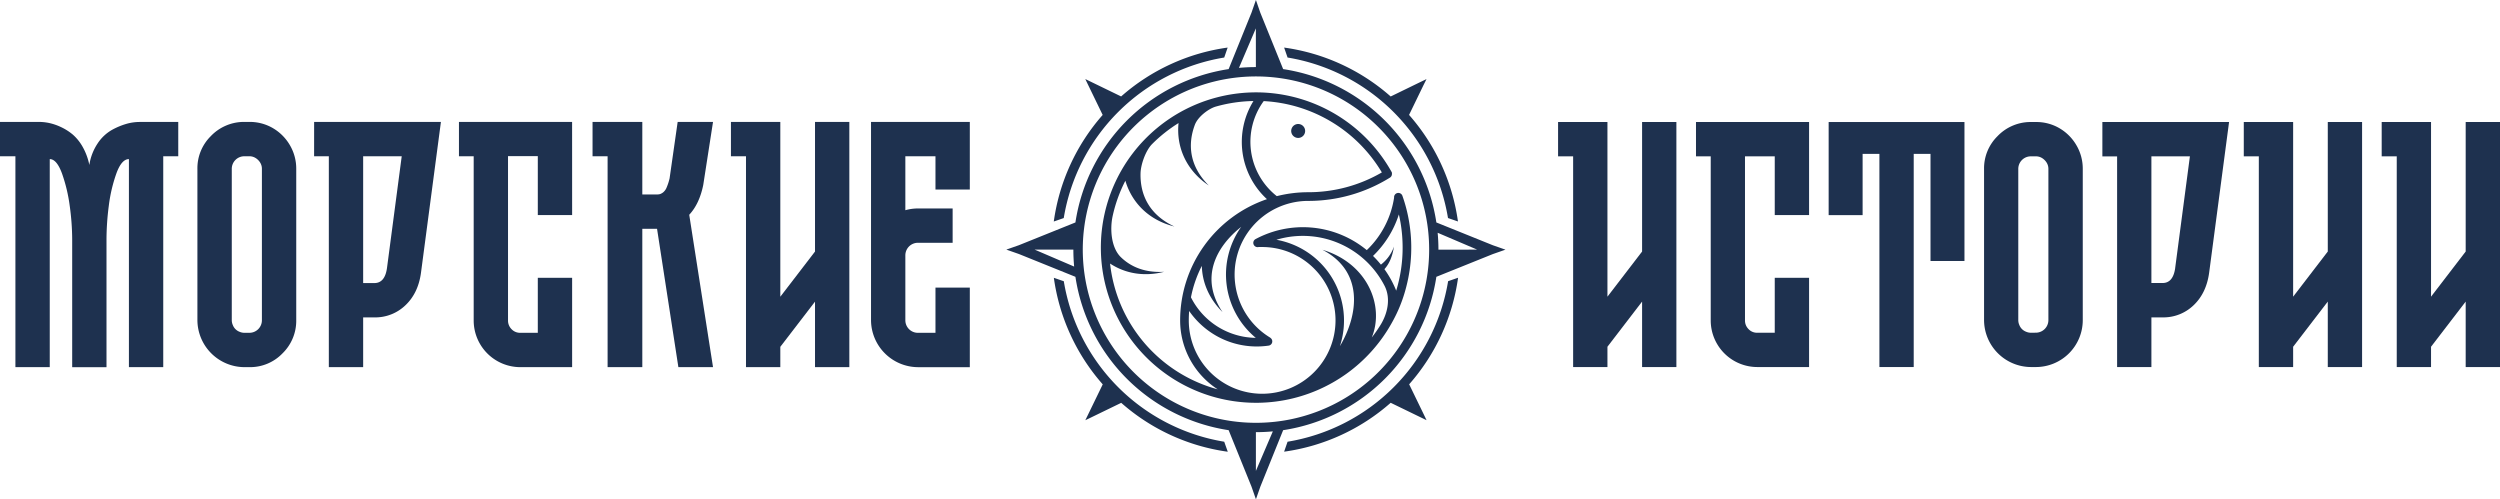
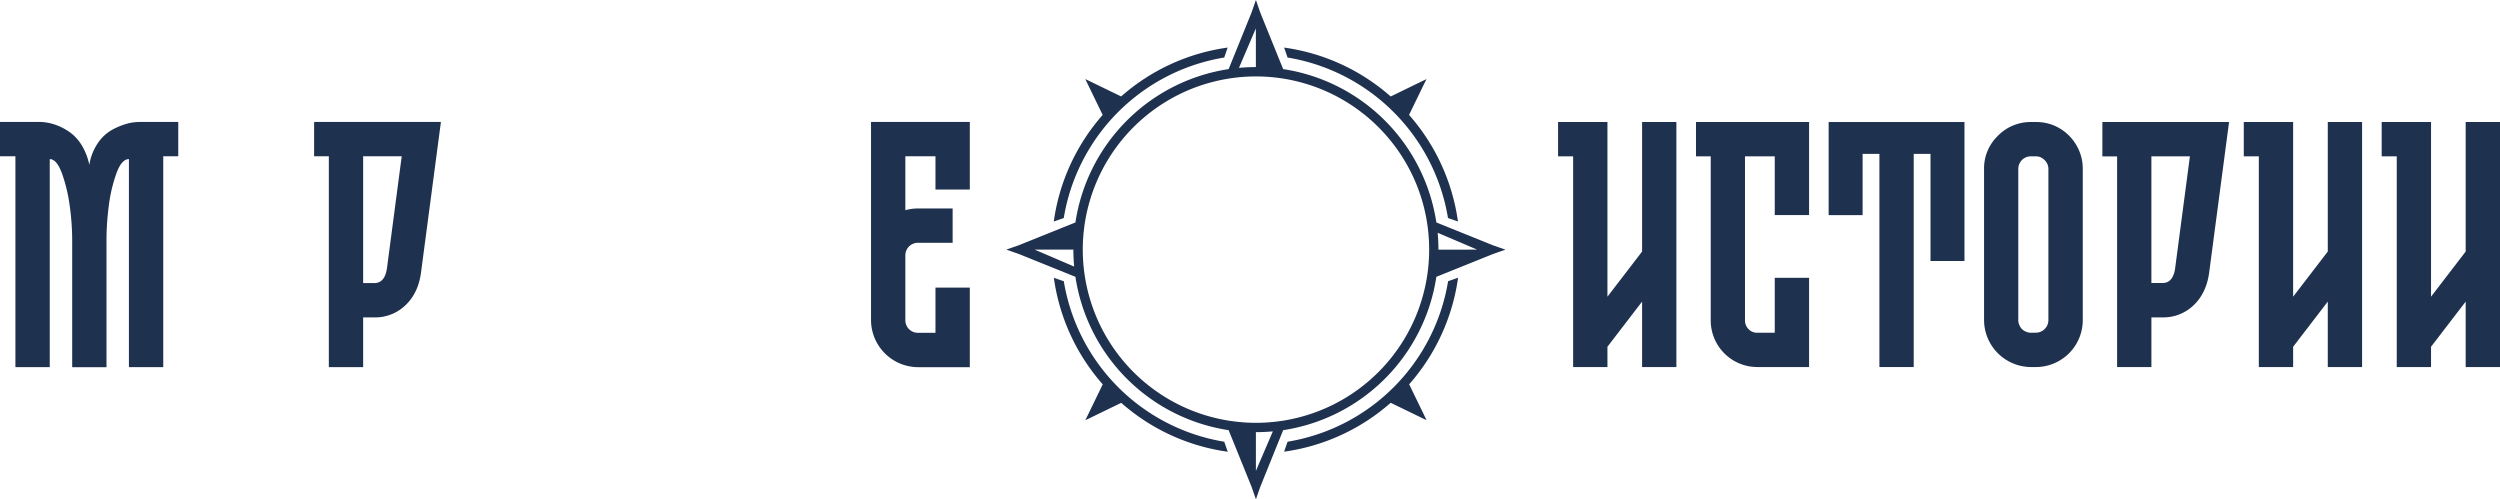
<svg xmlns="http://www.w3.org/2000/svg" viewBox="0 0 1697 338.89">
  <defs>
    <style>.cls-1,.cls-2{fill:#1e314f;}.cls-2{fill-rule:evenodd;}</style>
  </defs>
  <title>sea-story logo blue</title>
  <g id="Слой_2" data-name="Слой 2">
    <g id="Слой_1-2" data-name="Слой 1">
      <path class="cls-1" d="M110.57,82.76H121v23.31H110.81V249.22H87.51V108q-5,0-8.56,9.87a102.83,102.83,0,0,0-5.12,22,181.2,181.2,0,0,0-1.54,22.83v86.56H49V162.66a168.35,168.35,0,0,0-1.66-22.83,107.75,107.75,0,0,0-5.23-22Q38.52,108,33.77,108V249.22H10.46V106.07H0V82.76H26.63a33.8,33.8,0,0,1,6.66.72,36.8,36.8,0,0,1,8,2.73,36.31,36.31,0,0,1,8.08,5.11,31.58,31.58,0,0,1,6.78,8.45A41.08,41.08,0,0,1,60.64,112a35.94,35.94,0,0,1,5.7-14.74,28.56,28.56,0,0,1,9.51-9,48.19,48.19,0,0,1,9.87-4.16,32.93,32.93,0,0,1,8.92-1.31Z" />
-       <path class="cls-1" d="M170.17,82.76a31.09,31.09,0,0,1,15.58,4.52,32,32,0,0,1,11.18,11.53,31.3,31.3,0,0,1,4.16,15.82V217.35a30.87,30.87,0,0,1-9.28,22.47,30.51,30.51,0,0,1-22.59,9.4h-3.33A32.08,32.08,0,0,1,134,217.35V114.63a30.59,30.59,0,0,1,9-22.12,31.12,31.12,0,0,1,21.87-9.75Zm-.95,143.15a8.5,8.5,0,0,0,8.56-8.56V114.63a7.92,7.92,0,0,0-1.19-4.28,9.5,9.5,0,0,0-3.09-3.09,7.86,7.86,0,0,0-4.28-1.19h-3.33a8.52,8.52,0,0,0-8.56,8.56V217.35a8.33,8.33,0,0,0,.72,3.33,7.88,7.88,0,0,0,4.51,4.52,8.32,8.32,0,0,0,3.33.71Z" />
      <path class="cls-1" d="M213.23,82.76H299.3L285.75,185.25q-1.9,13.8-10.58,22a29.56,29.56,0,0,1-21.05,8.2h-7.61v33.77h-23.3V106.07h-10Zm49.46,99.16,10-75.85H246.51v86.08h7.61q7.14,0,8.57-10.23" />
-       <path class="cls-1" d="M388.36,146h-23.3v-40H344.84V217.59a8.22,8.22,0,0,0,2.38,5.83,7.9,7.9,0,0,0,5.95,2.49h11.89V188.58h23.3v60.64H353.17a31.68,31.68,0,0,1-31.63-31.63V106.07h-10V82.76h76.8Z" />
-       <path class="cls-1" d="M477.36,125.57q-2.62,12.84-9.51,20.21L484,249.22H460.48L446,155.29H436v93.93H412.44V106.07H402.22V82.76H436V132h9.75a8.37,8.37,0,0,0,2.25-.24,7.55,7.55,0,0,0,2.14-1.19,8.12,8.12,0,0,0,2.38-3.33,36.41,36.41,0,0,0,2-6.18L460,82.76h24Z" />
-       <polygon class="cls-1" points="553.23 82.76 576.53 82.76 576.53 249.22 553.23 249.22 553.23 204.75 529.68 235.42 529.68 249.22 506.38 249.22 506.38 106.07 496.16 106.07 496.16 82.76 529.68 82.76 529.68 201.42 553.23 170.75 553.23 82.76" />
      <path class="cls-1" d="M658.31,128.66H635V106.07H614.55v36.62a32,32,0,0,1,8.56-1.19h23.54v23.3H623.11a8.54,8.54,0,0,0-8.56,8.56v44a8.52,8.52,0,0,0,8.56,8.56H635V195.24h23.31v54h-35.2a32.08,32.08,0,0,1-31.86-31.87V82.76h67.06Z" />
      <path class="cls-1" d="M855.48,8.57,871,46.91A124,124,0,0,1,975,151l38.34,15.47,8.57,3-8.57,3L975,187.9A124,124,0,0,1,871,292l-15.48,38.34-3,8.57-3-8.57L834,292A124,124,0,0,1,730,187.9l-38.34-15.47-8.57-3,8.57-3L730,151A124,124,0,0,1,834,46.91L849.52,8.57l3-8.57Zm-3,10.68L841,46.07c3.78-.35,7.62-.53,11.49-.53ZM702.31,169.44l26.82,11.5q-.52-5.69-.53-11.5ZM852.5,319.64,864,292.82q-5.68.53-11.5.53Zm150.19-150.2L975.88,158c.35,3.78.53,7.62.53,11.49ZM871.63,32.29A137.88,137.88,0,0,1,944,65.49l19.95-9.71,4.37-2.1L966.17,58l-9.7,20a138.06,138.06,0,0,1,33.19,72.33L982.9,148A132.27,132.27,0,0,0,874,39.05l-2.34-6.76ZM761.05,65.48l-20-9.71-4.35-2.11,2.1,4.36,9.7,20a137.94,137.94,0,0,0-33.19,72.34l6.76-2.34A132.21,132.21,0,0,1,831,39.05l2.33-6.76a137.92,137.92,0,0,0-72.32,33.19ZM748.54,260.9l-9.71,20-2.12,4.35,4.37-2.1,20-9.71a137.85,137.85,0,0,0,72.33,33.2L831,299.84A132.21,132.21,0,0,1,722.11,190.91l-6.76-2.34a137.91,137.91,0,0,0,33.19,72.33ZM944,273.41l20,9.71,4.35,2.11-2.1-4.36-9.71-20a138,138,0,0,0,33.2-72.34l-6.76,2.34A132.24,132.24,0,0,1,874,299.84l-2.34,6.76A137.91,137.91,0,0,0,944,273.41Zm-8.33-187.1a117.56,117.56,0,1,0,34.44,83.14,117.19,117.19,0,0,0-34.44-83.14" />
-       <path class="cls-2" d="M944.82,117.67v0h0a2.91,2.91,0,0,1-1.34,2.91A105,105,0,0,1,888,136.38h-.67A50,50,0,0,0,862,229.05a3,3,0,0,1,.52.41,2.9,2.9,0,0,1-1.4,5.15c-1.33.19-2.66.34-4,.43s-2.71.15-4,.15a55.54,55.54,0,0,1-29.63-8.52,56.14,56.14,0,0,1-16.29-15.58q-.25,3.16-.25,6.4a49.8,49.8,0,1,0,49.81-49.81h-1.41l-1,0a2.91,2.91,0,0,1-2.11-5.37,68.09,68.09,0,0,1,74.12,6.35c.48.37,1,.75,1.41,1.13a62.27,62.27,0,0,0,18.54-35.64,2.91,2.91,0,0,1,5.63-1.28,104.39,104.39,0,0,1,4.5,17.3,105.78,105.78,0,0,1-1.87,44.53,98.63,98.63,0,0,1-10,24.8,105.36,105.36,0,1,1,0-102.88,3.12,3.12,0,0,1,.34,1m-87.1-49h0a46.89,46.89,0,0,0,8.88,64.52,87.23,87.23,0,0,1,20.71-2.66H888a99.09,99.09,0,0,0,50-13.44,99.47,99.47,0,0,0-80.3-48.42M842.53,154h0c-17.49,13.78-28.16,35-12.66,57.83-9.54-9.49-13.79-20.58-14.07-31.34a80.63,80.63,0,0,0-7.38,21.34,49.92,49.92,0,0,0,44,27.5A55.81,55.81,0,0,1,842.53,154M881.2,84.17h0a4.73,4.73,0,1,0,4.73,4.73,4.73,4.73,0,0,0-4.73-4.73M909.52,235h0c12.94-21.9,16.09-50.88-11.86-65.45,30.51,9.1,42.33,38,33.5,59.55a99.12,99.12,0,0,0,5.9-8.46c4.79-7.7,7.17-18,2.8-26.59A62.38,62.38,0,0,0,869.15,162c-.92.23-1.82.48-2.72.75A55.7,55.7,0,0,1,909.52,235m27.86-55.38a26.84,26.84,0,0,0,8.86-12.24c-1.14,7.06-3.34,11.87-6.5,15.33a68.2,68.2,0,0,1,8,14.59,99.29,99.29,0,0,0,4.36-29.22,101.13,101.13,0,0,0-1.42-16.92c-.33-1.88-.7-3.75-1.13-5.6A67.87,67.87,0,0,1,932,173.73a67.08,67.08,0,0,1,5.38,5.93M860,135.19a52.73,52.73,0,0,1-9.15-66.61,99.53,99.53,0,0,0-25.6,3.78c-4.55,1.3-12,6.62-14.18,12.35-5,13.34-3.72,28.05,9.46,41.21C804.31,115,798.43,98.7,800,83.53a99.84,99.84,0,0,0-17.89,14.2c-4.49,4.48-7.76,14-7.91,19.86-.37,14.52,5.84,28.2,23,36.17-18.2-4.53-29.17-17-33.3-31.08a98.54,98.54,0,0,0-8.62,23.91c-1.91,8.67-1.16,21.44,5.58,28,6.91,6.69,16.53,10.66,29.36,9.91-14.27,3.63-26.93.83-36.7-5.6a99.63,99.63,0,0,0,73.07,85.39,55.65,55.65,0,0,1-25.51-46.77A87,87,0,0,1,860,135.19" />
      <polygon class="cls-1" points="1114.65 82.83 1137.93 82.83 1137.93 249.15 1114.65 249.15 1114.65 204.72 1091.13 235.37 1091.13 249.15 1067.84 249.15 1067.84 106.11 1057.62 106.11 1057.62 82.83 1091.13 82.83 1091.13 201.39 1114.65 170.74 1114.65 82.83" />
      <path class="cls-1" d="M1228,146H1204.7V106.12h-20.2V217.55a8.14,8.14,0,0,0,2.38,5.82,7.87,7.87,0,0,0,5.94,2.5h11.88V188.56H1228v60.59h-35.16a31.65,31.65,0,0,1-31.6-31.6V106.12h-10V82.83H1228Z" />
      <polygon class="cls-1" points="1241.29 146.03 1241.29 82.83 1333.48 82.83 1333.48 177.16 1310.43 177.16 1310.43 104.45 1299.03 104.45 1299.03 249.15 1275.74 249.15 1275.74 104.45 1264.34 104.45 1264.34 146.03 1241.29 146.03" />
      <path class="cls-1" d="M1382.89,82.83a31,31,0,0,1,15.57,4.51,31.92,31.92,0,0,1,11.17,11.53,31.32,31.32,0,0,1,4.15,15.8V217.31a31.84,31.84,0,0,1-31.84,31.84h-3.32a32,32,0,0,1-31.84-31.84V114.67a30.58,30.58,0,0,1,9-22.1,31.09,31.09,0,0,1,21.86-9.74Zm-1,143a8.54,8.54,0,0,0,8.56-8.56V114.67a8,8,0,0,0-1.19-4.28,9.7,9.7,0,0,0-3.09-3.09,7.92,7.92,0,0,0-4.28-1.18h-3.32a8.52,8.52,0,0,0-8.56,8.55V217.31a8.33,8.33,0,0,0,.72,3.33,7.91,7.91,0,0,0,4.51,4.51,8.33,8.33,0,0,0,3.33.72Z" />
      <path class="cls-1" d="M1427.09,82.83h86l-13.54,102.41q-1.9,13.77-10.58,22a29.47,29.47,0,0,1-21,8.2h-7.6v33.74h-23.28v-143h-10Zm49.42,99.08,10-75.8h-26.14v86h7.6q7.14,0,8.56-10.22" />
      <polygon class="cls-1" points="1580.1 82.83 1603.38 82.83 1603.38 249.15 1580.1 249.15 1580.1 204.72 1556.58 235.37 1556.58 249.15 1533.29 249.15 1533.29 106.11 1523.08 106.11 1523.08 82.83 1556.58 82.83 1556.58 201.39 1580.1 170.74 1580.1 82.83" />
      <polygon class="cls-1" points="1673.71 82.83 1697 82.83 1697 249.15 1673.71 249.15 1673.71 204.72 1650.19 235.37 1650.19 249.15 1626.91 249.15 1626.91 106.11 1616.69 106.11 1616.69 82.83 1650.19 82.83 1650.19 201.39 1673.71 170.74 1673.71 82.83" />
    </g>
  </g>
</svg>